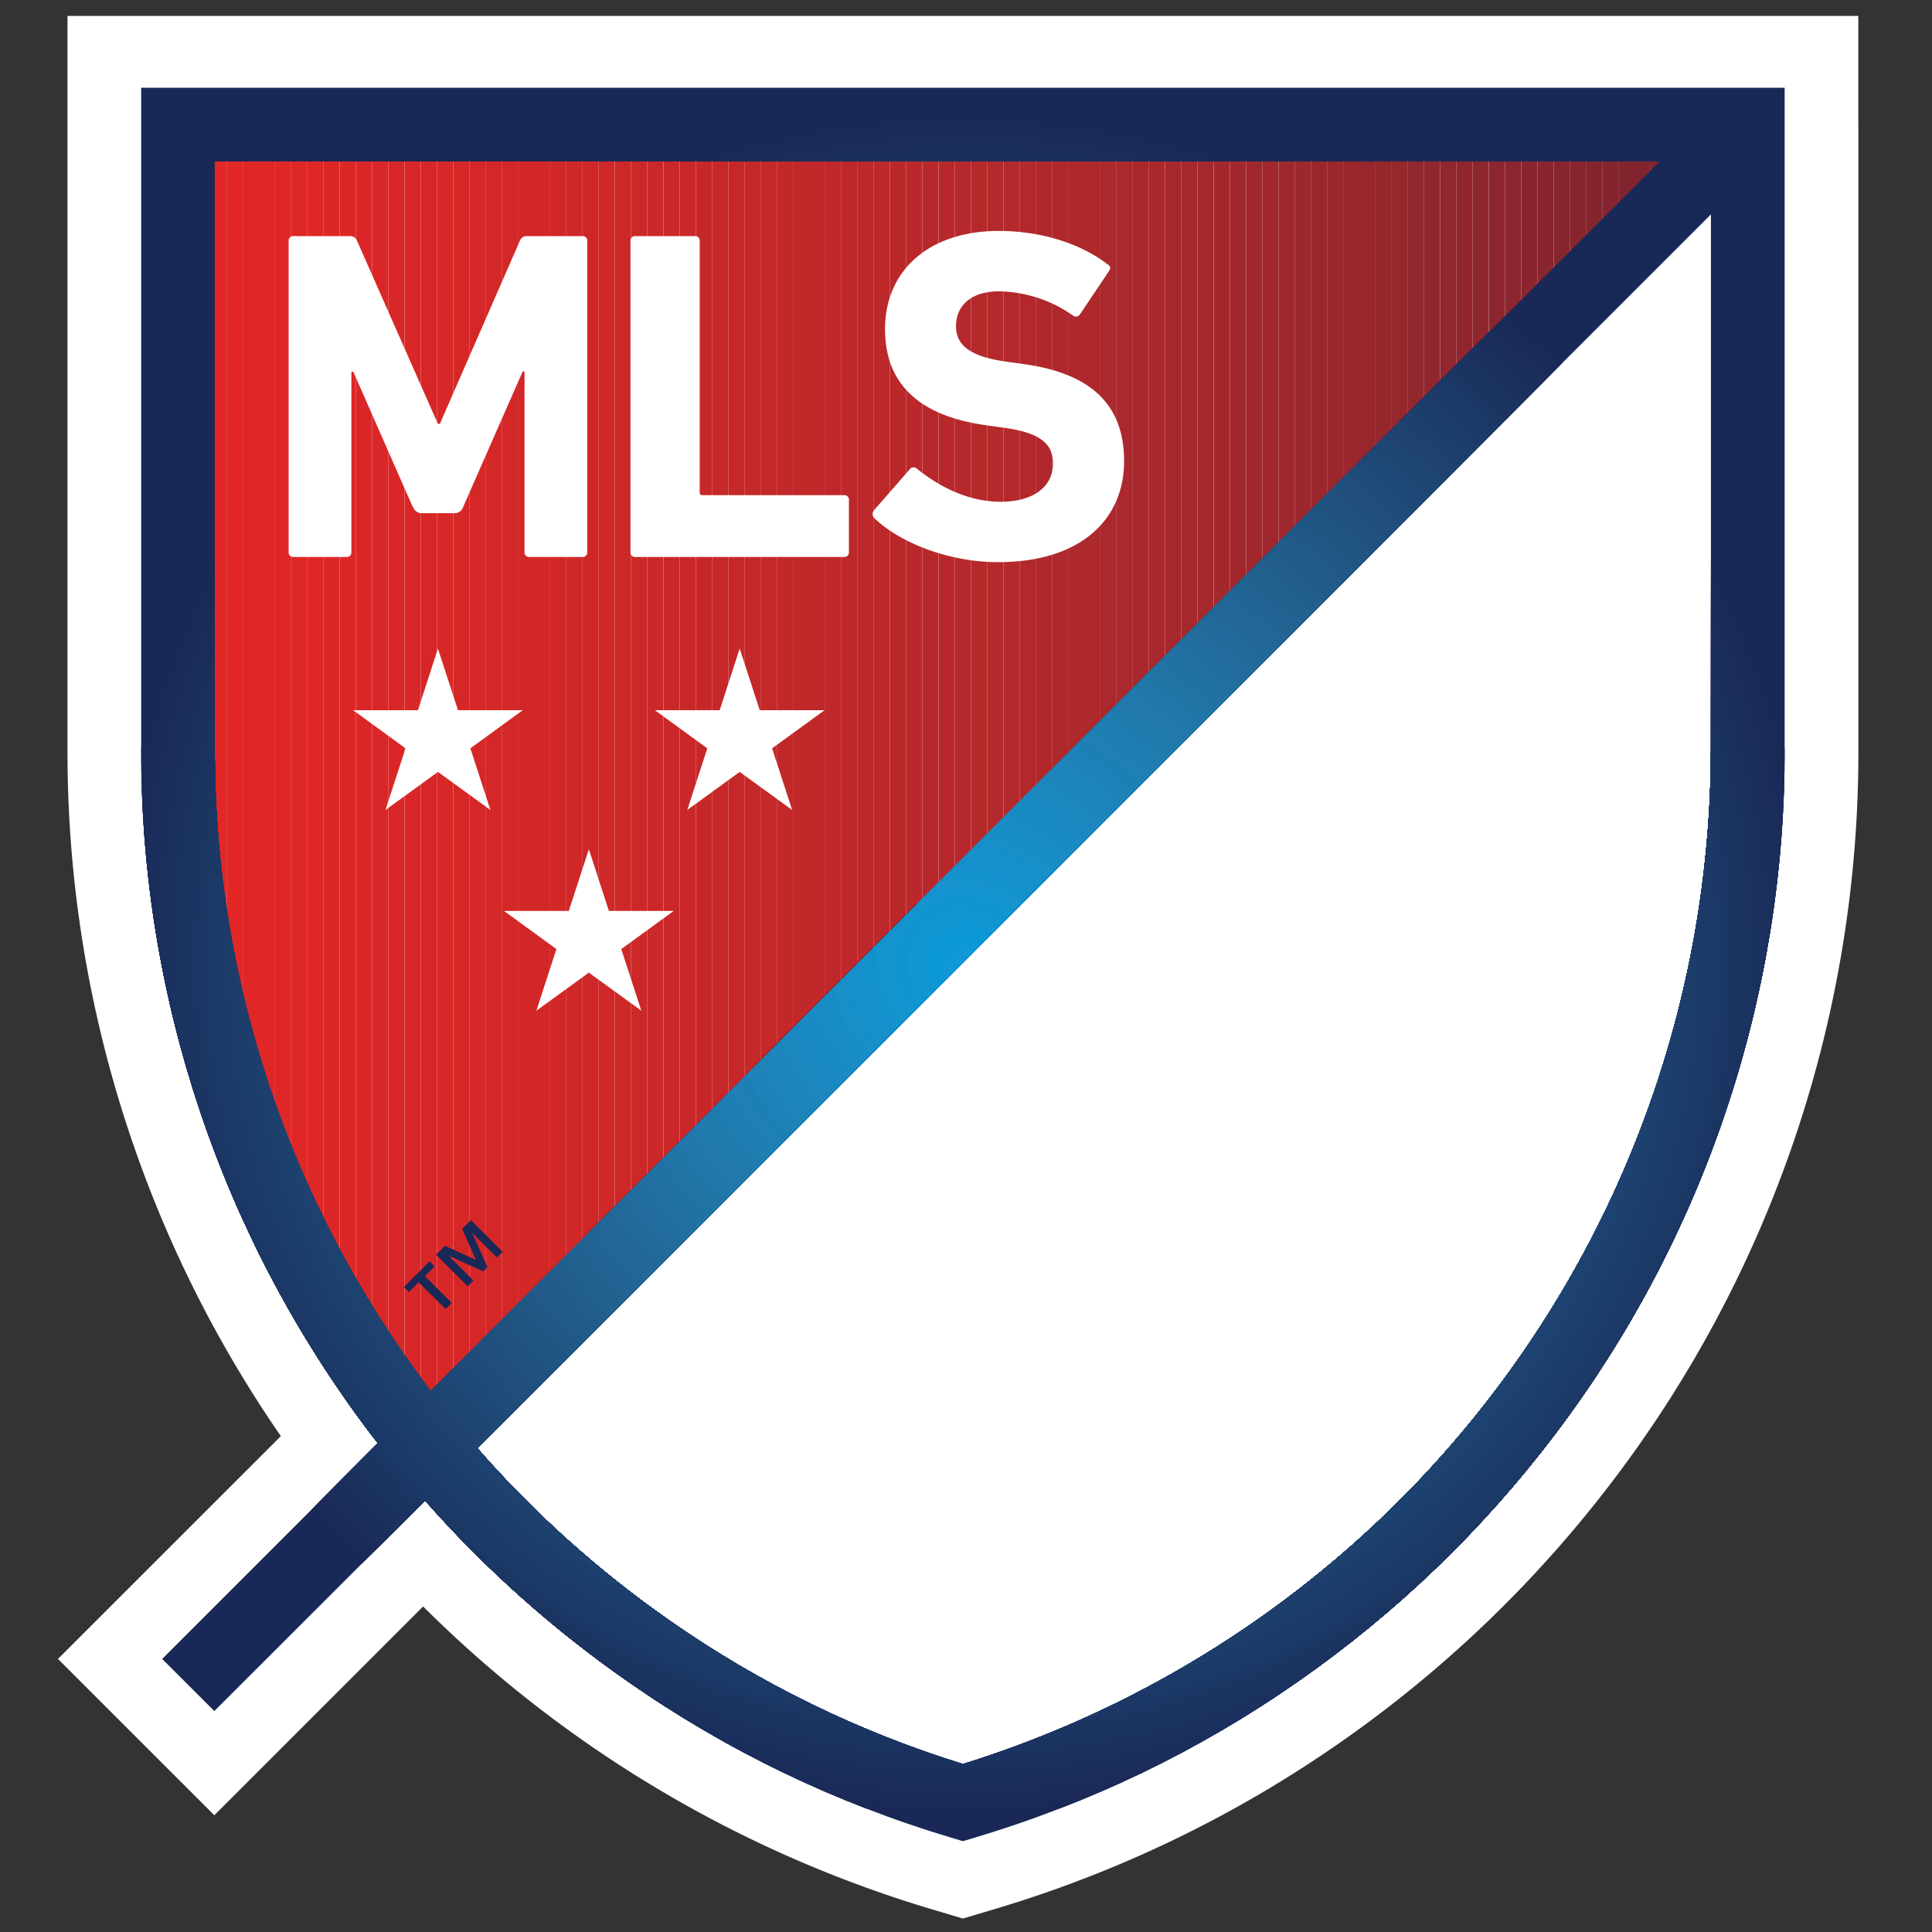
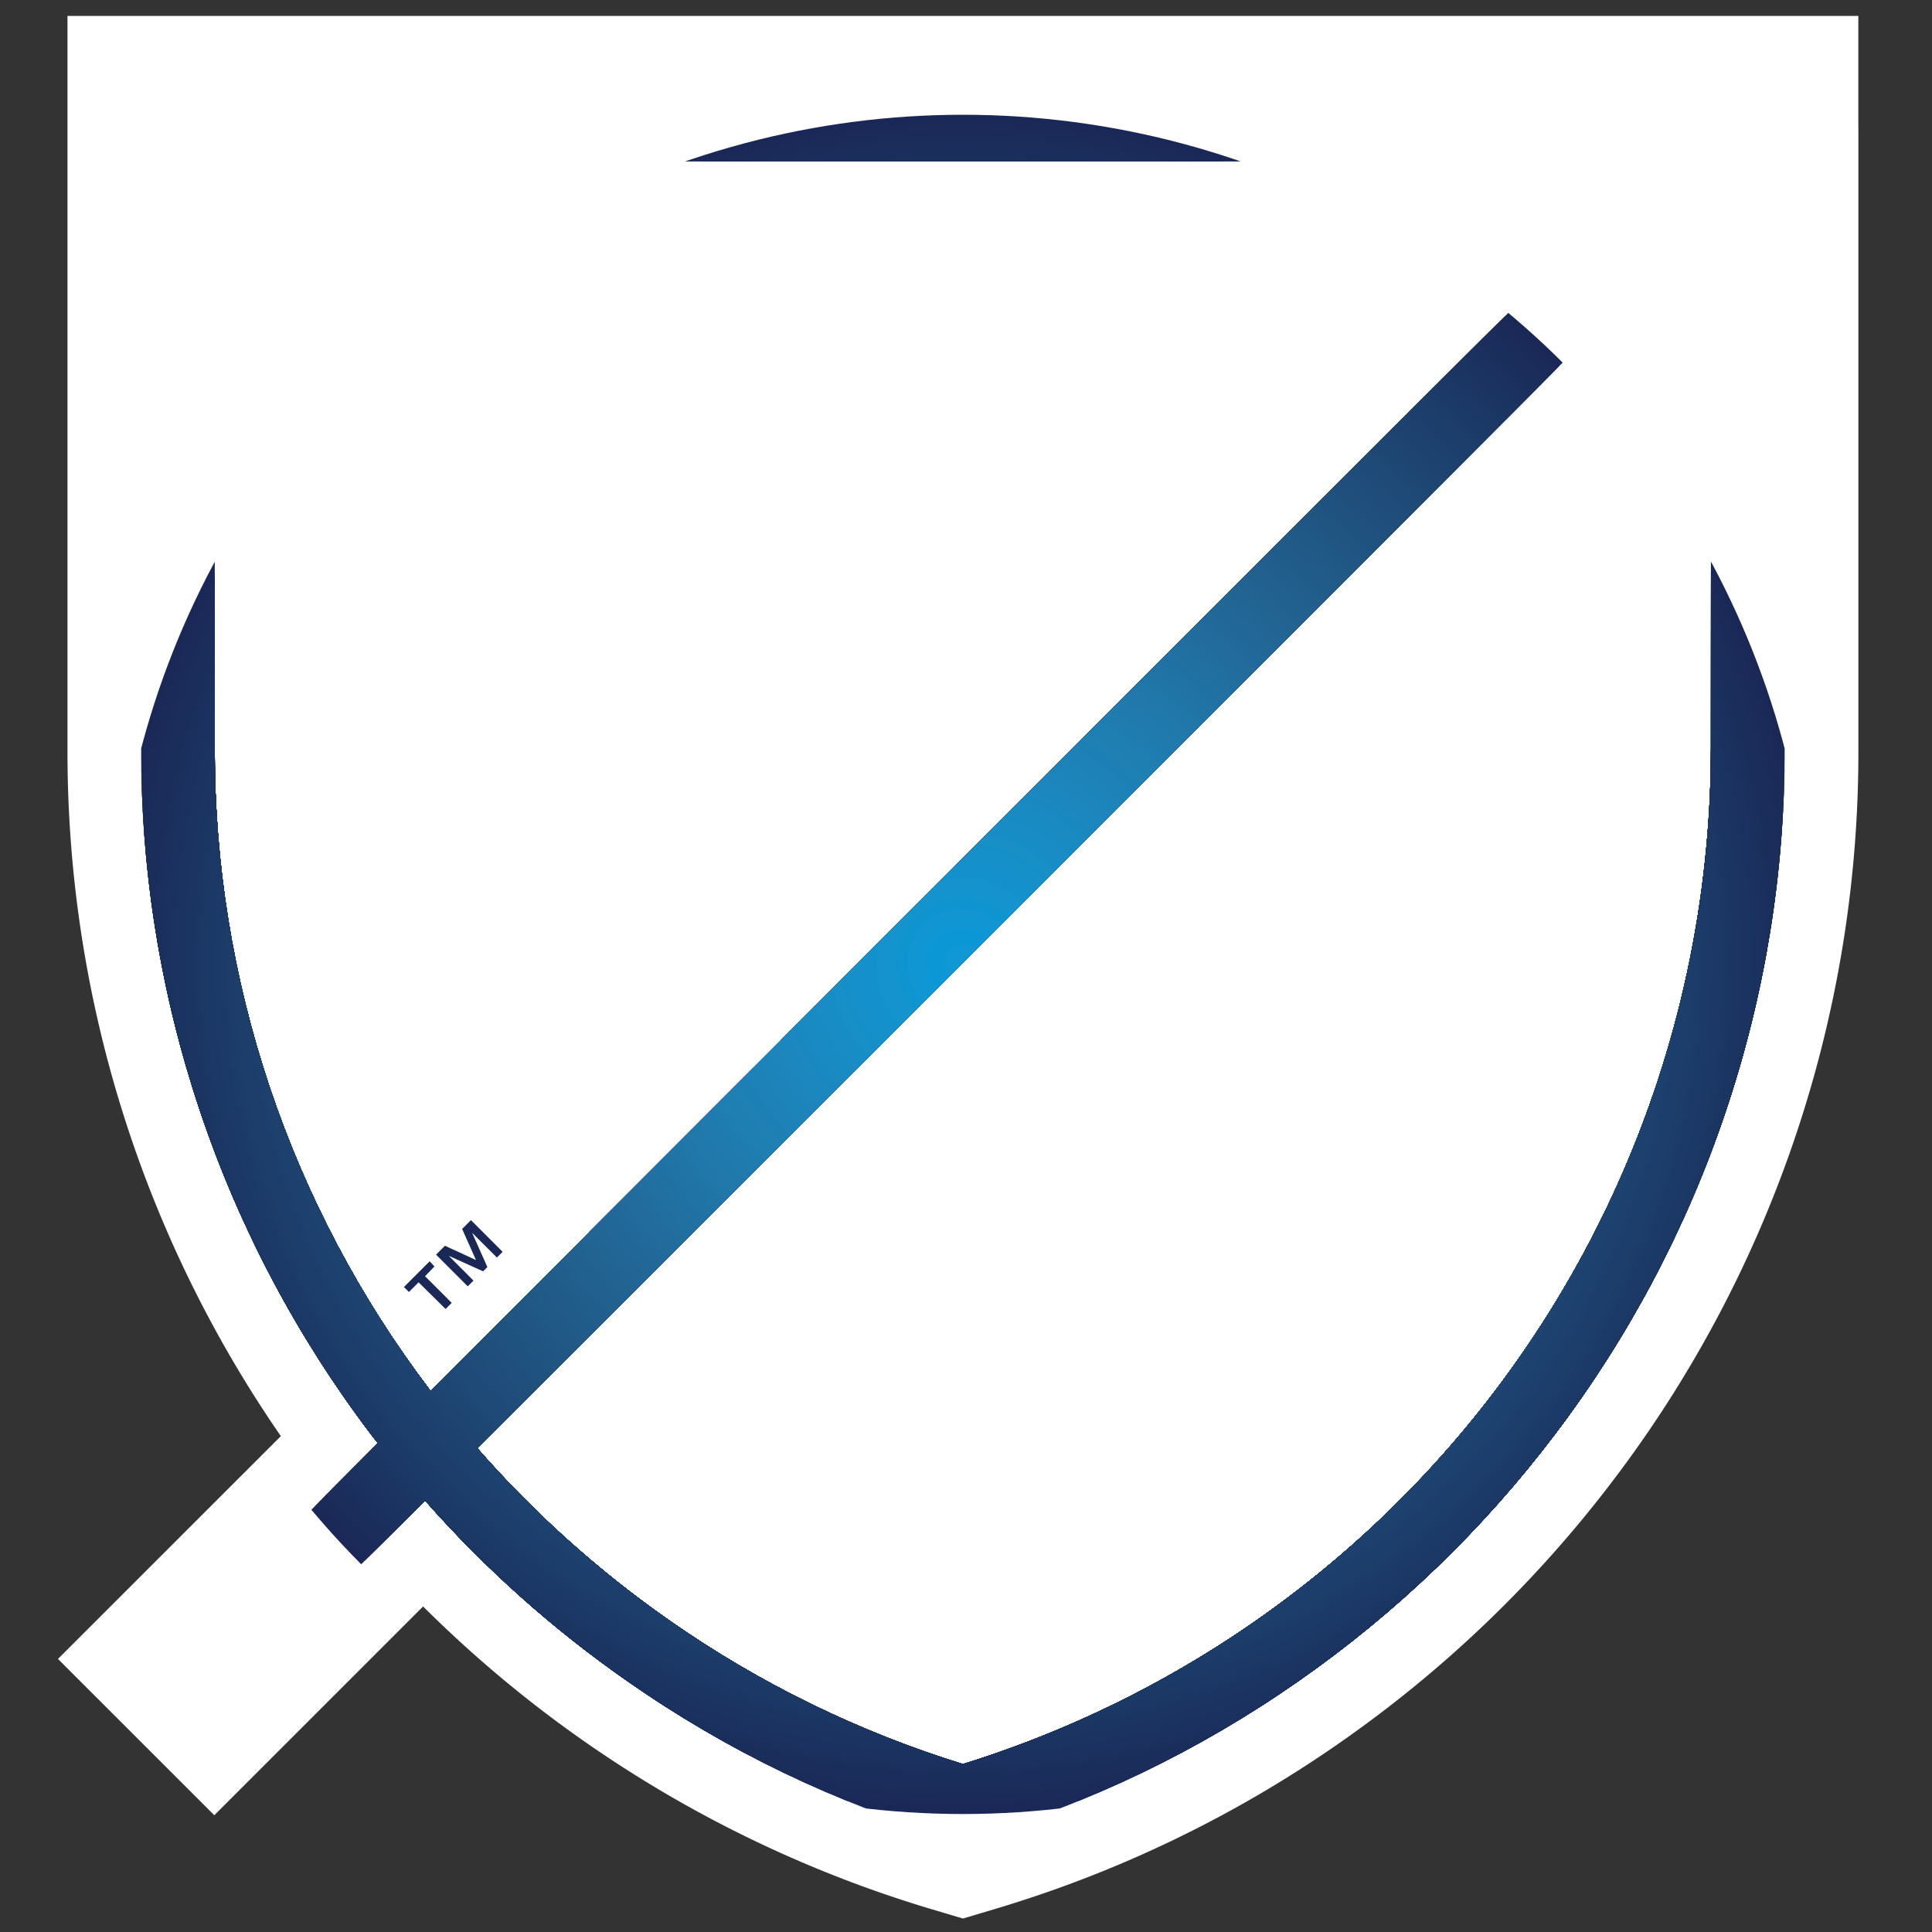
<svg xmlns="http://www.w3.org/2000/svg" viewBox="0 0 300 300">
  <rect x="0" y="0" width="300" height="300" fill="#333333" stroke="none" />
  <defs>
    <style>.cls-1{fill:none;}.cls-2{fill:#fff;}.cls-3{clip-path:url(#clip-path);}.cls-4{clip-path:url(#clip-path-2);}.cls-5{fill:#e22726;}.cls-6{fill:#e02726;}.cls-7{fill:#e02727;}.cls-8{fill:#de2726;}.cls-9{fill:#dd2726;}.cls-10{fill:#db2627;}.cls-11{fill:#da2626;}.cls-12{fill:#d92627;}.cls-13{fill:#d72627;}.cls-14{fill:#d72727;}.cls-15{fill:#d62727;}.cls-16{fill:#d52727;}.cls-17{fill:#d42727;}.cls-18{fill:#d22727;}.cls-19{fill:#d12727;}.cls-20{fill:#d02728;}.cls-21{fill:#cf2728;}.cls-22{fill:#ce2828;}.cls-23{fill:#cd2828;}.cls-24{fill:#cc2828;}.cls-25{fill:#cb2829;}.cls-26{fill:#ca2828;}.cls-27{fill:#c92729;}.cls-28{fill:#c82729;}.cls-29{fill:#c72729;}.cls-30{fill:#c62829;}.cls-31{fill:#c52829;}.cls-32{fill:#c42829;}.cls-33{fill:#c2282a;}.cls-34{fill:#c12829;}.cls-35{fill:#c0282a;}.cls-36{fill:#bf282a;}.cls-37{fill:#be282a;}.cls-38{fill:#bd292a;}.cls-39{fill:#bc292a;}.cls-40{fill:#bb282a;}.cls-41{fill:#ba282b;}.cls-42{fill:#b8282b;}.cls-43{fill:#b6282b;}.cls-44{fill:#b5292b;}.cls-45{fill:#b4292b;}.cls-46{fill:#b3292c;}.cls-47{fill:#b2282b;}.cls-48{fill:#b0282b;}.cls-49{fill:#af282c;}.cls-50{fill:#ae282c;}.cls-51{fill:#ad292c;}.cls-52{fill:#ab282c;}.cls-53{fill:#a9282c;}.cls-54{fill:#a8282c;}.cls-55{fill:#a6272c;}.cls-56{fill:#a5282c;}.cls-57{fill:#a4282d;}.cls-58{fill:#a3282d;}.cls-59{fill:#a1272d;}.cls-60{fill:#a0272c;}.cls-61{fill:#9f272d;}.cls-62{fill:#9e282d;}.cls-63{fill:#9c272d;}.cls-64{fill:#9b272d;}.cls-65{fill:#9a272d;}.cls-66{fill:#99272d;}.cls-67{fill:#97262d;}.cls-68{fill:#96272d;}.cls-69{fill:#95272d;}.cls-70{fill:#93272e;}.cls-71{fill:#92262e;}.cls-72{fill:#90262e;}.cls-73{fill:#8f262e;}.cls-74{fill:#8e262e;}.cls-75{fill:#8c262e;}.cls-76{fill:#8b262e;}.cls-77{fill:#8a252e;}.cls-78{fill:#88252e;}.cls-79{fill:#87252e;}.cls-80{fill:#86252e;}.cls-81{fill:#84252e;}.cls-82{fill:#83242e;}.cls-83{fill:#82242e;}.cls-84{fill:#81242e;}.cls-85{fill:#80242e;}.cls-86{fill:#7f242e;}.cls-87{fill:#7d232e;}.cls-88{fill:#7c232e;}.cls-89{fill:#7b222e;}.cls-90{fill:#79232e;}.cls-91{fill:#1a2857;}.cls-92{clip-path:url(#clip-path-3);}.cls-93{clip-path:url(#clip-path-4);}.cls-94{fill:#1a2958;}.cls-95{fill:#1b2a59;}.cls-96{fill:#1a2b59;}.cls-97{fill:#1b2b5a;}.cls-98{fill:#1a2d5b;}.cls-99{fill:#1b2d5c;}.cls-100{fill:#1a2e5c;}.cls-101{fill:#1b2f5d;}.cls-102{fill:#1b305e;}.cls-103{fill:#1b315f;}.cls-104{fill:#1b3361;}.cls-105{fill:#1c3462;}.cls-106{fill:#1b3563;}.cls-107{fill:#1c3663;}.cls-108{fill:#1b3765;}.cls-109{fill:#1c3865;}.cls-110{fill:#1c3866;}.cls-111{fill:#1c3a67;}.cls-112{fill:#1d3b68;}.cls-113{fill:#1c3c69;}.cls-114{fill:#1d3d6a;}.cls-115{fill:#1c3e6b;}.cls-116{fill:#1d3e6c;}.cls-117{fill:#1d3f6d;}.cls-118{fill:#1d406d;}.cls-119{fill:#1d416e;}.cls-120{fill:#1e426f;}.cls-121{fill:#1d426f;}.cls-122{fill:#1e4370;}.cls-123{fill:#1e4471;}.cls-124{fill:#1f4472;}.cls-125{fill:#1e4673;}.cls-126{fill:#1e4674;}.cls-127{fill:#1f4774;}.cls-128{fill:#1e4875;}.cls-129{fill:#1f4976;}.cls-130{fill:#1e4977;}.cls-131{fill:#1f4a78;}.cls-132{fill:#1e4b79;}.cls-133{fill:#1f4c79;}.cls-134{fill:#1f4c7a;}.cls-135{fill:#204e7b;}.cls-136{fill:#1f4e7c;}.cls-137{fill:#204f7c;}.cls-138{fill:#204f7d;}.cls-139{fill:#1f507e;}.cls-140{fill:#20517f;}.cls-141{fill:#1f5280;}.cls-142{fill:#205280;}.cls-143{fill:#1f5381;}.cls-144{fill:#205481;}.cls-145{fill:#205582;}.cls-146{fill:#215583;}.cls-147{fill:#205683;}.cls-148{fill:#1f5785;}.cls-149{fill:#215885;}.cls-150{fill:#205886;}.cls-151{fill:#215987;}.cls-152{fill:#215a88;}.cls-153{fill:#215b89;}.cls-154{fill:#215b8a;}.cls-155{fill:#205c8a;}.cls-156{fill:#215d8b;}.cls-157{fill:#215e8c;}.cls-158{fill:#225e8d;}.cls-159{fill:#215f8e;}.cls-160{fill:#22608e;}.cls-161{fill:#21608f;}.cls-162{fill:#206190;}.cls-163{fill:#226291;}.cls-164{fill:#216392;}.cls-165{fill:#226392;}.cls-166{fill:#226493;}.cls-167{fill:#206594;}.cls-168{fill:#226695;}.cls-169{fill:#216696;}.cls-170{fill:#226796;}.cls-171{fill:#216898;}.cls-172{fill:#226999;}.cls-173{fill:#21699a;}.cls-174{fill:#226a9b;}.cls-175{fill:#226b9b;}.cls-176{fill:#216c9c;}.cls-177{fill:#226c9d;}.cls-178{fill:#216d9e;}.cls-179{fill:#226e9f;}.cls-180{fill:#216fa0;}.cls-181{fill:#2070a1;}.cls-182{fill:#2270a1;}.cls-183{fill:#2171a2;}.cls-184{fill:#2071a3;}.cls-185{fill:#2172a4;}.cls-186{fill:#2073a5;}.cls-187{fill:#2074a5;}.cls-188{fill:#2174a6;}.cls-189{fill:#2075a7;}.cls-190{fill:#2176a8;}.cls-191{fill:#2077a9;}.cls-192{fill:#2278aa;}.cls-193{fill:#2078ab;}.cls-194{fill:#2079ac;}.cls-195{fill:#2179ac;}.cls-196{fill:#207aae;}.cls-197{fill:#1f7bae;}.cls-198{fill:#207caf;}.cls-199{fill:#1f7cb0;}.cls-200{fill:#1e7db1;}.cls-201{fill:#207eb1;}.cls-202{fill:#1e7fb3;}.cls-203{fill:#207fb3;}.cls-204{fill:#1e80b4;}.cls-205{fill:#1d80b5;}.cls-206{fill:#1c80b6;}.cls-207{fill:#1e81b7;}.cls-208{fill:#1d82b8;}.cls-209{fill:#1c82b8;}.cls-210{fill:#1e83b9;}.cls-211{fill:#1d84ba;}.cls-212{fill:#1b84ba;}.cls-213{fill:#1d85bb;}.cls-214{fill:#1d85bc;}.cls-215{fill:#1c86bd;}.cls-216{fill:#1a87be;}.cls-217{fill:#1c87be;}.cls-218{fill:#1c88bf;}.cls-219{fill:#1a88c0;}.cls-220{fill:#1989c1;}.cls-221{fill:#1b8ac1;}.cls-222{fill:#1a8ac2;}.cls-223{fill:#198bc3;}.cls-224{fill:#178bc3;}.cls-225{fill:#1a8bc4;}.cls-226{fill:#198cc5;}.cls-227{fill:#178dc5;}.cls-228{fill:#168dc6;}.cls-229{fill:#198ec7;}.cls-230{fill:#178fc7;}.cls-231{fill:#168fc8;}.cls-232{fill:#1590c9;}.cls-233{fill:#1790ca;}.cls-234{fill:#1690ca;}.cls-235{fill:#1491cc;}.cls-236{fill:#1292cc;}.cls-237{fill:#1692cd;}.cls-238{fill:#1493ce;}.cls-239{fill:#1294cf;}.cls-240{fill:#1094d0;}.cls-241{fill:#0d95d1;}.cls-242{fill:#1395d1;}.cls-243{fill:#1096d2;}.cls-244{fill:#0e97d4;}.cls-245{fill:#0b97d5;}.cls-246{fill:#0f98d5;}</style>
    <clipPath id="clip-path">
      <path class="cls-1" d="M27.65,19.35s0,96.41,0,97A169.9,169.9,0,0,0,66.36,224.57l205-205v-.18Z" />
    </clipPath>
    <clipPath id="clip-path-2">
-       <rect class="cls-1" x="27.64" y="19.35" width="243.76" height="205.22" />
-     </clipPath>
+       </clipPath>
    <clipPath id="clip-path-3">
      <path class="cls-1" d="M104,251.67a165.74,165.74,0,0,1-29.9-26.81L265.67,33.29c0,26.73,0,82.6,0,83A165.06,165.06,0,0,1,149.52,273.92,164,164,0,0,1,104,251.67m-37.3-35.89a164.06,164.06,0,0,1-33.35-99.45c0-.49,0-70.52,0-91.26H257.71L66.84,216l-.13-.17M21.92,13.62V116.33A175.68,175.68,0,0,0,57.58,222.69l1.1,1.41-33.5,33.5,8.1,8.09L66,233a176.32,176.32,0,0,0,31.47,28.08,175,175,0,0,0,50.42,24.33l1.63.49,1.63-.49a175,175,0,0,0,50.42-24.33,176.86,176.86,0,0,0,39.88-38.36,175.6,175.6,0,0,0,35.67-106.36c0-.57,0-97,0-97V13.62Z" />
    </clipPath>
    <clipPath id="clip-path-4">
      <rect class="cls-1" x="21.92" y="13.62" width="255.21" height="272.24" />
    </clipPath>
  </defs>
  <title>major-league-soccer</title>
  <g id="Layer_2" data-name="Layer 2">
    <g id="Layer_27" data-name="Layer 27">
      <rect class="cls-1" width="300" height="300" />
      <path class="cls-2" d="M288.56,19.63V2.47H10.48V19.63s0,96.27,0,96.84A186.9,186.9,0,0,0,43.61,223L9,257.6l24.28,24.27L65.7,249.45a188.12,188.12,0,0,0,78.92,47l4.9,1.46,4.9-1.46a186.78,186.78,0,0,0,53.7-25.89,188.31,188.31,0,0,0,42.45-40.8,186.9,186.9,0,0,0,38-113.22c0-.58,0-96.88,0-96.88" />
      <g class="cls-3">
        <g class="cls-4">
          <rect class="cls-5" x="27.64" y="19.35" width="2.51" height="205.22" />
          <rect class="cls-5" x="30.15" y="19.35" width="2.51" height="205.22" />
          <rect class="cls-5" x="32.66" y="19.35" width="2.51" height="205.22" />
          <rect class="cls-5" x="35.18" y="19.35" width="2.51" height="205.22" />
          <rect class="cls-6" x="37.69" y="19.35" width="2.51" height="205.22" />
          <rect class="cls-7" x="40.2" y="19.35" width="2.51" height="205.22" />
          <rect class="cls-7" x="42.71" y="19.35" width="2.51" height="205.22" />
          <rect class="cls-8" x="45.23" y="19.35" width="2.51" height="205.22" />
          <rect class="cls-8" x="47.74" y="19.35" width="2.51" height="205.22" />
          <rect class="cls-9" x="50.25" y="19.35" width="2.51" height="205.22" />
          <rect class="cls-9" x="52.77" y="19.35" width="2.51" height="205.22" />
          <rect class="cls-10" x="55.28" y="19.35" width="2.51" height="205.22" />
          <rect class="cls-11" x="57.79" y="19.35" width="2.51" height="205.22" />
          <rect class="cls-12" x="60.3" y="19.35" width="2.51" height="205.22" />
          <rect class="cls-12" x="62.82" y="19.35" width="2.51" height="205.22" />
          <rect class="cls-13" x="65.33" y="19.35" width="2.51" height="205.22" />
          <rect class="cls-14" x="67.84" y="19.35" width="2.51" height="205.22" />
          <rect class="cls-15" x="70.36" y="19.35" width="2.51" height="205.22" />
          <rect class="cls-16" x="72.87" y="19.35" width="2.51" height="205.22" />
          <rect class="cls-17" x="75.38" y="19.35" width="2.51" height="205.22" />
          <rect class="cls-17" x="77.9" y="19.35" width="2.51" height="205.22" />
          <rect class="cls-18" x="80.41" y="19.35" width="2.51" height="205.22" />
          <rect class="cls-18" x="82.92" y="19.35" width="2.51" height="205.22" />
          <rect class="cls-19" x="85.43" y="19.35" width="2.51" height="205.22" />
          <rect class="cls-20" x="87.95" y="19.35" width="2.51" height="205.22" />
          <rect class="cls-21" x="90.46" y="19.35" width="2.51" height="205.22" />
          <rect class="cls-22" x="92.97" y="19.35" width="2.51" height="205.22" />
          <rect class="cls-23" x="95.49" y="19.35" width="2.51" height="205.22" />
          <rect class="cls-24" x="98" y="19.35" width="2.51" height="205.22" />
          <rect class="cls-25" x="100.51" y="19.35" width="2.51" height="205.22" />
          <rect class="cls-26" x="103.03" y="19.35" width="2.51" height="205.22" />
          <rect class="cls-27" x="105.54" y="19.35" width="2.51" height="205.22" />
          <rect class="cls-28" x="108.05" y="19.35" width="2.51" height="205.22" />
          <rect class="cls-29" x="110.56" y="19.35" width="2.51" height="205.22" />
          <rect class="cls-30" x="113.08" y="19.35" width="2.51" height="205.22" />
          <rect class="cls-31" x="115.59" y="19.35" width="2.51" height="205.22" />
          <rect class="cls-32" x="118.1" y="19.35" width="2.51" height="205.22" />
          <rect class="cls-33" x="120.62" y="19.35" width="2.51" height="205.22" />
          <rect class="cls-34" x="123.13" y="19.35" width="2.51" height="205.22" />
          <rect class="cls-35" x="125.64" y="19.35" width="2.51" height="205.22" />
          <rect class="cls-36" x="128.15" y="19.35" width="2.51" height="205.22" />
          <rect class="cls-37" x="130.67" y="19.35" width="2.51" height="205.22" />
          <rect class="cls-38" x="133.18" y="19.35" width="2.51" height="205.22" />
          <rect class="cls-39" x="135.69" y="19.35" width="2.51" height="205.22" />
          <rect class="cls-40" x="138.21" y="19.35" width="2.51" height="205.22" />
          <rect class="cls-41" x="140.72" y="19.35" width="2.51" height="205.22" />
          <rect class="cls-42" x="143.23" y="19.35" width="2.51" height="205.22" />
          <rect class="cls-42" x="145.75" y="19.35" width="2.51" height="205.22" />
          <rect class="cls-43" x="148.26" y="19.35" width="2.51" height="205.22" />
          <rect class="cls-44" x="150.77" y="19.35" width="2.51" height="205.22" />
          <rect class="cls-45" x="153.28" y="19.35" width="2.51" height="205.22" />
          <rect class="cls-46" x="155.8" y="19.35" width="2.51" height="205.22" />
          <rect class="cls-47" x="158.31" y="19.35" width="2.51" height="205.22" />
          <rect class="cls-48" x="160.82" y="19.35" width="2.51" height="205.22" />
          <rect class="cls-49" x="163.34" y="19.35" width="2.51" height="205.22" />
          <rect class="cls-50" x="165.85" y="19.35" width="2.51" height="205.22" />
          <rect class="cls-51" x="168.36" y="19.35" width="2.51" height="205.22" />
          <rect class="cls-52" x="170.87" y="19.35" width="2.51" height="205.22" />
          <rect class="cls-52" x="173.39" y="19.35" width="2.51" height="205.22" />
          <rect class="cls-53" x="175.9" y="19.35" width="2.51" height="205.22" />
          <rect class="cls-54" x="178.41" y="19.35" width="2.51" height="205.22" />
          <rect class="cls-55" x="180.93" y="19.35" width="2.51" height="205.22" />
          <rect class="cls-56" x="183.44" y="19.35" width="2.51" height="205.22" />
          <rect class="cls-57" x="185.95" y="19.35" width="2.51" height="205.22" />
          <rect class="cls-58" x="188.47" y="19.35" width="2.51" height="205.22" />
          <rect class="cls-59" x="190.98" y="19.35" width="2.51" height="205.22" />
          <rect class="cls-60" x="193.49" y="19.35" width="2.51" height="205.22" />
          <rect class="cls-61" x="196" y="19.35" width="2.51" height="205.22" />
          <rect class="cls-62" x="198.52" y="19.35" width="2.51" height="205.22" />
          <rect class="cls-63" x="201.03" y="19.35" width="2.51" height="205.22" />
          <rect class="cls-64" x="203.54" y="19.35" width="2.51" height="205.22" />
          <rect class="cls-65" x="206.06" y="19.35" width="2.51" height="205.22" />
          <rect class="cls-66" x="208.57" y="19.35" width="2.51" height="205.22" />
          <rect class="cls-67" x="211.08" y="19.35" width="2.51" height="205.22" />
          <rect class="cls-68" x="213.6" y="19.35" width="2.51" height="205.22" />
          <rect class="cls-69" x="216.11" y="19.35" width="2.51" height="205.22" />
          <rect class="cls-70" x="218.62" y="19.35" width="2.51" height="205.22" />
          <rect class="cls-71" x="221.13" y="19.35" width="2.51" height="205.22" />
          <rect class="cls-72" x="223.65" y="19.35" width="2.51" height="205.22" />
          <rect class="cls-73" x="226.16" y="19.35" width="2.51" height="205.22" />
          <rect class="cls-74" x="228.67" y="19.35" width="2.51" height="205.22" />
          <rect class="cls-75" x="231.19" y="19.35" width="2.51" height="205.22" />
          <rect class="cls-76" x="233.7" y="19.35" width="2.51" height="205.22" />
          <rect class="cls-77" x="236.21" y="19.35" width="2.51" height="205.22" />
          <rect class="cls-78" x="238.72" y="19.35" width="2.51" height="205.22" />
          <rect class="cls-79" x="241.24" y="19.35" width="2.51" height="205.22" />
          <rect class="cls-80" x="243.75" y="19.35" width="2.51" height="205.22" />
          <rect class="cls-81" x="246.26" y="19.35" width="2.51" height="205.22" />
          <rect class="cls-82" x="248.78" y="19.35" width="2.51" height="205.22" />
          <rect class="cls-83" x="251.29" y="19.35" width="2.51" height="205.22" />
          <rect class="cls-84" x="253.8" y="19.35" width="2.51" height="205.22" />
          <rect class="cls-85" x="256.32" y="19.35" width="2.51" height="205.22" />
          <rect class="cls-86" x="258.83" y="19.35" width="2.51" height="205.22" />
          <rect class="cls-87" x="261.34" y="19.35" width="2.51" height="205.22" />
          <rect class="cls-88" x="263.85" y="19.35" width="2.51" height="205.22" />
          <rect class="cls-89" x="266.37" y="19.35" width="2.51" height="205.22" />
          <rect class="cls-90" x="268.88" y="19.35" width="2.51" height="205.22" />
        </g>
      </g>
      <path class="cls-2" d="M149.52,279.9A170.72,170.72,0,0,0,271.4,116.33c0-.56,0-92.13,0-96.8l-205,205a170.83,170.83,0,0,0,83.16,55.33" />
      <path class="cls-91" d="M67.46,196.66,66,198.17l4.14,4.14-.95.95L65,199.12l-1.5,1.5-.78-.77,4-4Zm6.45-1-2.15-4.83,1.37-1.37,4.92,4.92-.89.89-3.85-3.84,0,0,2.37,5.32-.67.66L69.68,195l0,0,3.84,3.85-.89.89-4.92-4.92,1.38-1.38Z" />
      <polygon class="cls-2" points="119.89 116.2 123 125.77 114.86 119.86 106.72 125.77 109.83 116.2 101.69 110.28 111.75 110.28 114.86 100.71 117.97 110.28 128.04 110.28 119.89 116.2" />
      <polygon class="cls-2" points="73.04 116.2 81.18 110.28 71.12 110.28 68 100.71 64.9 110.28 54.83 110.28 62.97 116.2 59.86 125.77 68 119.86 76.15 125.77 73.04 116.2" />
      <polygon class="cls-2" points="94.55 141.45 91.44 131.88 88.32 141.45 78.26 141.45 86.4 147.37 83.29 156.94 91.44 151.03 99.58 156.94 96.47 147.37 104.61 141.45 94.55 141.45" />
      <path class="cls-2" d="M64.09,78.72l-9.23-21h-.3V85.75a.7.7,0,0,1-.73.74H45.55a.7.7,0,0,1-.73-.74V37.4a.7.7,0,0,1,.73-.74h8.72a1.12,1.12,0,0,1,1.17.74L68,65.82h.3L80.72,37.4a1.12,1.12,0,0,1,1.17-.74h8.57a.7.7,0,0,1,.73.74V85.75a.7.7,0,0,1-.73.74H82.18a.7.7,0,0,1-.73-.74V57.69h-.29l-9.23,21a1.41,1.41,0,0,1-1.4,1h-5a1.39,1.39,0,0,1-1.39-1" />
      <path class="cls-2" d="M98.63,86.49h32.46a.7.7,0,0,0,.73-.74V77.62a.69.69,0,0,0-.73-.73h-22a.39.39,0,0,1-.44-.44V37.4a.7.7,0,0,0-.73-.74H98.63a.7.7,0,0,0-.73.74V85.75a.7.7,0,0,0,.73.74" />
      <path class="cls-2" d="M158.85,56.52l-2.63-.37c-5.72-.8-7.77-2.63-7.77-5.49,0-3.15,2.27-5.42,6.67-5.42a20.51,20.51,0,0,1,11.57,3.81.75.75,0,0,0,1-.23l4.47-6.66c.36-.52.29-.81-.15-1.1-4.18-3.23-10.33-5.2-16.92-5.2-10.77,0-17.66,6.08-17.66,15.24,0,8.79,5.64,13.55,15.75,14.94l2.64.37c5.93.8,7.69,2.64,7.69,5.57,0,3.51-2.93,5.93-8.13,5.93s-9.74-2.49-13-5.13a.73.73,0,0,0-1.1.08l-5.57,6.37a.91.91,0,0,0,.08,1.25c3.88,3.73,11.42,6.81,19.19,6.81,12.89,0,19.57-6.67,19.57-15.68s-5.43-13.7-15.69-15.09" />
      <g class="cls-92">
        <g class="cls-93">
-           <rect class="cls-91" x="21.92" y="13.62" width="255.21" height="272.24" />
          <circle class="cls-91" cx="149.52" cy="149.75" r="131.93" />
          <circle class="cls-94" cx="149.52" cy="149.75" r="131.15" />
          <circle class="cls-95" cx="149.52" cy="149.75" r="130.36" />
          <circle class="cls-96" cx="149.52" cy="149.75" r="129.58" />
          <circle class="cls-97" cx="149.52" cy="149.75" r="128.79" />
          <circle class="cls-98" cx="149.52" cy="149.75" r="128.01" />
          <circle class="cls-99" cx="149.52" cy="149.75" r="127.22" />
          <circle class="cls-100" cx="149.52" cy="149.75" r="126.43" />
          <circle class="cls-101" cx="149.52" cy="149.75" r="125.65" />
          <circle class="cls-102" cx="149.52" cy="149.75" r="124.86" />
          <circle class="cls-103" cx="149.52" cy="149.75" r="124.08" />
          <circle class="cls-103" cx="149.52" cy="149.75" r="123.29" />
          <circle class="cls-104" cx="149.52" cy="149.75" r="122.51" />
          <circle class="cls-104" cx="149.52" cy="149.75" r="121.72" />
          <circle class="cls-105" cx="149.52" cy="149.75" r="120.94" />
          <circle class="cls-106" cx="149.52" cy="149.75" r="120.15" />
          <circle class="cls-107" cx="149.52" cy="149.75" r="119.37" />
          <circle class="cls-108" cx="149.52" cy="149.75" r="118.58" />
          <circle class="cls-109" cx="149.52" cy="149.75" r="117.8" />
          <circle class="cls-110" cx="149.52" cy="149.75" r="117.01" />
          <circle class="cls-111" cx="149.52" cy="149.75" r="116.23" />
          <circle class="cls-111" cx="149.52" cy="149.75" r="115.44" />
          <circle class="cls-112" cx="149.52" cy="149.75" r="114.66" />
          <circle class="cls-113" cx="149.52" cy="149.75" r="113.87" />
          <circle class="cls-114" cx="149.52" cy="149.75" r="113.08" />
          <circle class="cls-115" cx="149.52" cy="149.75" r="112.3" />
          <circle class="cls-116" cx="149.52" cy="149.75" r="111.51" />
          <circle class="cls-117" cx="149.52" cy="149.75" r="110.73" />
          <circle class="cls-118" cx="149.52" cy="149.75" r="109.94" />
          <circle class="cls-119" cx="149.52" cy="149.75" r="109.16" />
          <circle class="cls-120" cx="149.52" cy="149.75" r="108.37" />
          <circle class="cls-121" cx="149.52" cy="149.75" r="107.59" />
          <circle class="cls-122" cx="149.52" cy="149.75" r="106.8" />
          <circle class="cls-123" cx="149.52" cy="149.75" r="106.02" />
          <circle class="cls-124" cx="149.52" cy="149.75" r="105.23" />
          <circle class="cls-125" cx="149.52" cy="149.75" r="104.45" />
          <circle class="cls-126" cx="149.52" cy="149.75" r="103.66" />
          <circle class="cls-127" cx="149.52" cy="149.75" r="102.88" />
          <circle class="cls-128" cx="149.52" cy="149.75" r="102.09" />
          <circle class="cls-129" cx="149.52" cy="149.75" r="101.3" />
-           <circle class="cls-130" cx="149.52" cy="149.75" r="100.52" />
          <circle class="cls-131" cx="149.52" cy="149.75" r="99.73" />
          <circle class="cls-132" cx="149.52" cy="149.75" r="98.95" />
          <circle class="cls-133" cx="149.52" cy="149.75" r="98.16" />
          <circle class="cls-134" cx="149.52" cy="149.75" r="97.38" />
          <circle class="cls-135" cx="149.52" cy="149.75" r="96.59" />
          <circle class="cls-136" cx="149.52" cy="149.75" r="95.81" />
          <circle class="cls-137" cx="149.52" cy="149.75" r="95.02" />
          <circle class="cls-138" cx="149.52" cy="149.75" r="94.24" />
          <circle class="cls-139" cx="149.52" cy="149.75" r="93.45" />
          <circle class="cls-140" cx="149.52" cy="149.75" r="92.67" />
          <circle class="cls-141" cx="149.52" cy="149.75" r="91.88" />
          <circle class="cls-142" cx="149.52" cy="149.75" r="91.1" />
          <circle class="cls-143" cx="149.52" cy="149.75" r="90.31" />
          <circle class="cls-144" cx="149.52" cy="149.75" r="89.53" />
          <circle class="cls-145" cx="149.52" cy="149.75" r="88.74" />
          <circle class="cls-146" cx="149.52" cy="149.75" r="87.95" />
          <circle class="cls-147" cx="149.52" cy="149.75" r="87.17" />
          <circle class="cls-148" cx="149.52" cy="149.75" r="86.38" />
          <circle class="cls-149" cx="149.52" cy="149.75" r="85.6" />
          <circle class="cls-150" cx="149.52" cy="149.75" r="84.81" />
          <circle class="cls-151" cx="149.52" cy="149.75" r="84.03" />
          <circle class="cls-152" cx="149.52" cy="149.75" r="83.24" />
          <circle class="cls-153" cx="149.52" cy="149.75" r="82.46" />
          <circle class="cls-154" cx="149.52" cy="149.75" r="81.67" />
          <circle class="cls-155" cx="149.52" cy="149.75" r="80.89" />
          <circle class="cls-156" cx="149.52" cy="149.75" r="80.1" />
          <circle class="cls-157" cx="149.52" cy="149.75" r="79.32" />
          <circle class="cls-158" cx="149.52" cy="149.75" r="78.53" />
          <circle class="cls-159" cx="149.52" cy="149.75" r="77.75" />
          <circle class="cls-160" cx="149.52" cy="149.75" r="76.96" />
          <circle class="cls-161" cx="149.52" cy="149.75" r="76.17" />
          <circle class="cls-162" cx="149.52" cy="149.75" r="75.39" />
          <circle class="cls-163" cx="149.52" cy="149.75" r="74.6" />
          <circle class="cls-164" cx="149.52" cy="149.75" r="73.82" />
          <circle class="cls-165" cx="149.52" cy="149.75" r="73.03" />
          <circle class="cls-166" cx="149.52" cy="149.75" r="72.25" />
          <circle class="cls-167" cx="149.52" cy="149.75" r="71.46" />
          <circle class="cls-168" cx="149.52" cy="149.75" r="70.68" />
          <circle class="cls-169" cx="149.52" cy="149.75" r="69.89" />
          <circle class="cls-170" cx="149.52" cy="149.75" r="69.11" />
          <circle class="cls-171" cx="149.52" cy="149.75" r="68.32" />
-           <circle class="cls-171" cx="149.52" cy="149.75" r="67.54" />
          <circle class="cls-172" cx="149.52" cy="149.75" r="66.75" />
          <circle class="cls-173" cx="149.52" cy="149.75" r="65.97" />
          <circle class="cls-174" cx="149.52" cy="149.75" r="65.18" />
          <circle class="cls-175" cx="149.52" cy="149.75" r="64.4" />
          <circle class="cls-176" cx="149.52" cy="149.75" r="63.61" />
          <circle class="cls-177" cx="149.52" cy="149.75" r="62.82" />
          <circle class="cls-178" cx="149.52" cy="149.75" r="62.04" />
          <circle class="cls-179" cx="149.52" cy="149.75" r="61.25" />
          <circle class="cls-180" cx="149.52" cy="149.75" r="60.47" />
          <circle class="cls-181" cx="149.52" cy="149.75" r="59.68" />
          <circle class="cls-182" cx="149.52" cy="149.75" r="58.9" />
          <circle class="cls-183" cx="149.52" cy="149.75" r="58.11" />
          <circle class="cls-184" cx="149.52" cy="149.75" r="57.33" />
          <circle class="cls-185" cx="149.52" cy="149.75" r="56.54" />
          <circle class="cls-186" cx="149.52" cy="149.75" r="55.76" />
          <circle class="cls-187" cx="149.52" cy="149.75" r="54.97" />
          <circle class="cls-188" cx="149.52" cy="149.75" r="54.19" />
          <circle class="cls-189" cx="149.52" cy="149.75" r="53.4" />
          <circle class="cls-190" cx="149.52" cy="149.75" r="52.62" />
          <circle class="cls-191" cx="149.52" cy="149.75" r="51.83" />
          <circle class="cls-191" cx="149.52" cy="149.75" r="51.05" />
          <circle class="cls-192" cx="149.52" cy="149.75" r="50.26" />
          <circle class="cls-193" cx="149.52" cy="149.75" r="49.47" />
          <circle class="cls-194" cx="149.52" cy="149.75" r="48.69" />
          <circle class="cls-195" cx="149.52" cy="149.75" r="47.9" />
          <circle class="cls-196" cx="149.52" cy="149.75" r="47.12" />
          <circle class="cls-197" cx="149.52" cy="149.75" r="46.33" />
          <circle class="cls-198" cx="149.52" cy="149.75" r="45.55" />
          <circle class="cls-199" cx="149.52" cy="149.75" r="44.76" />
          <circle class="cls-200" cx="149.52" cy="149.75" r="43.98" />
          <circle class="cls-201" cx="149.52" cy="149.75" r="43.19" />
          <circle class="cls-202" cx="149.52" cy="149.75" r="42.41" />
          <circle class="cls-202" cx="149.52" cy="149.75" r="41.62" />
          <circle class="cls-203" cx="149.52" cy="149.75" r="40.84" />
          <circle class="cls-204" cx="149.52" cy="149.75" r="40.05" />
          <circle class="cls-205" cx="149.52" cy="149.75" r="39.27" />
          <circle class="cls-206" cx="149.52" cy="149.75" r="38.48" />
          <circle class="cls-207" cx="149.52" cy="149.75" r="37.69" />
          <circle class="cls-208" cx="149.52" cy="149.75" r="36.91" />
          <circle class="cls-209" cx="149.52" cy="149.75" r="36.12" />
          <circle class="cls-210" cx="149.52" cy="149.75" r="35.34" />
          <circle class="cls-211" cx="149.52" cy="149.75" r="34.55" />
          <circle class="cls-212" cx="149.52" cy="149.75" r="33.77" />
          <circle class="cls-213" cx="149.52" cy="149.75" r="32.98" />
          <circle class="cls-214" cx="149.52" cy="149.75" r="32.2" />
          <circle class="cls-215" cx="149.52" cy="149.75" r="31.41" />
          <circle class="cls-216" cx="149.52" cy="149.75" r="30.63" />
          <circle class="cls-217" cx="149.52" cy="149.75" r="29.84" />
          <circle class="cls-218" cx="149.52" cy="149.75" r="29.06" />
          <circle class="cls-219" cx="149.52" cy="149.75" r="28.27" />
          <circle class="cls-220" cx="149.52" cy="149.75" r="27.49" />
          <circle class="cls-221" cx="149.52" cy="149.75" r="26.7" />
          <circle class="cls-222" cx="149.52" cy="149.75" r="25.92" />
          <circle class="cls-223" cx="149.52" cy="149.75" r="25.13" />
          <circle class="cls-224" cx="149.52" cy="149.75" r="24.34" />
          <circle class="cls-225" cx="149.52" cy="149.75" r="23.56" />
          <circle class="cls-226" cx="149.52" cy="149.75" r="22.77" />
          <circle class="cls-227" cx="149.52" cy="149.75" r="21.99" />
          <circle class="cls-228" cx="149.52" cy="149.75" r="21.2" />
          <circle class="cls-229" cx="149.52" cy="149.75" r="20.42" />
          <circle class="cls-230" cx="149.52" cy="149.75" r="19.63" />
          <circle class="cls-231" cx="149.52" cy="149.75" r="18.85" />
          <circle class="cls-232" cx="149.52" cy="149.75" r="18.06" />
          <circle class="cls-233" cx="149.52" cy="149.75" r="17.28" />
          <circle class="cls-234" cx="149.52" cy="149.75" r="16.49" />
          <circle class="cls-235" cx="149.52" cy="149.75" r="15.71" />
          <circle class="cls-235" cx="149.52" cy="149.75" r="14.92" />
          <circle class="cls-236" cx="149.52" cy="149.75" r="14.14" />
          <circle class="cls-237" cx="149.52" cy="149.75" r="13.35" />
          <circle class="cls-238" cx="149.52" cy="149.75" r="12.56" />
-           <circle class="cls-238" cx="149.52" cy="149.75" r="11.78" />
          <circle class="cls-239" cx="149.52" cy="149.75" r="10.99" />
          <circle class="cls-240" cx="149.52" cy="149.75" r="10.21" />
          <circle class="cls-241" cx="149.52" cy="149.75" r="9.42" />
          <circle class="cls-242" cx="149.52" cy="149.75" r="8.64" />
          <circle class="cls-243" cx="149.52" cy="149.75" r="7.85" />
          <circle class="cls-243" cx="149.52" cy="149.75" r="7.07" />
          <circle class="cls-244" cx="149.52" cy="149.75" r="6.28" />
          <circle class="cls-245" cx="149.52" cy="149.75" r="5.5" />
          <circle class="cls-245" cx="149.52" cy="149.75" r="4.71" />
          <circle class="cls-245" cx="149.52" cy="149.75" r="3.93" />
          <circle class="cls-246" cx="149.52" cy="149.75" r="3.14" />
          <circle class="cls-246" cx="149.52" cy="149.75" r="2.36" />
          <circle class="cls-246" cx="149.52" cy="149.75" r="1.57" />
          <circle class="cls-246" cx="149.52" cy="149.75" r="0.79" />
        </g>
      </g>
    </g>
  </g>
</svg>